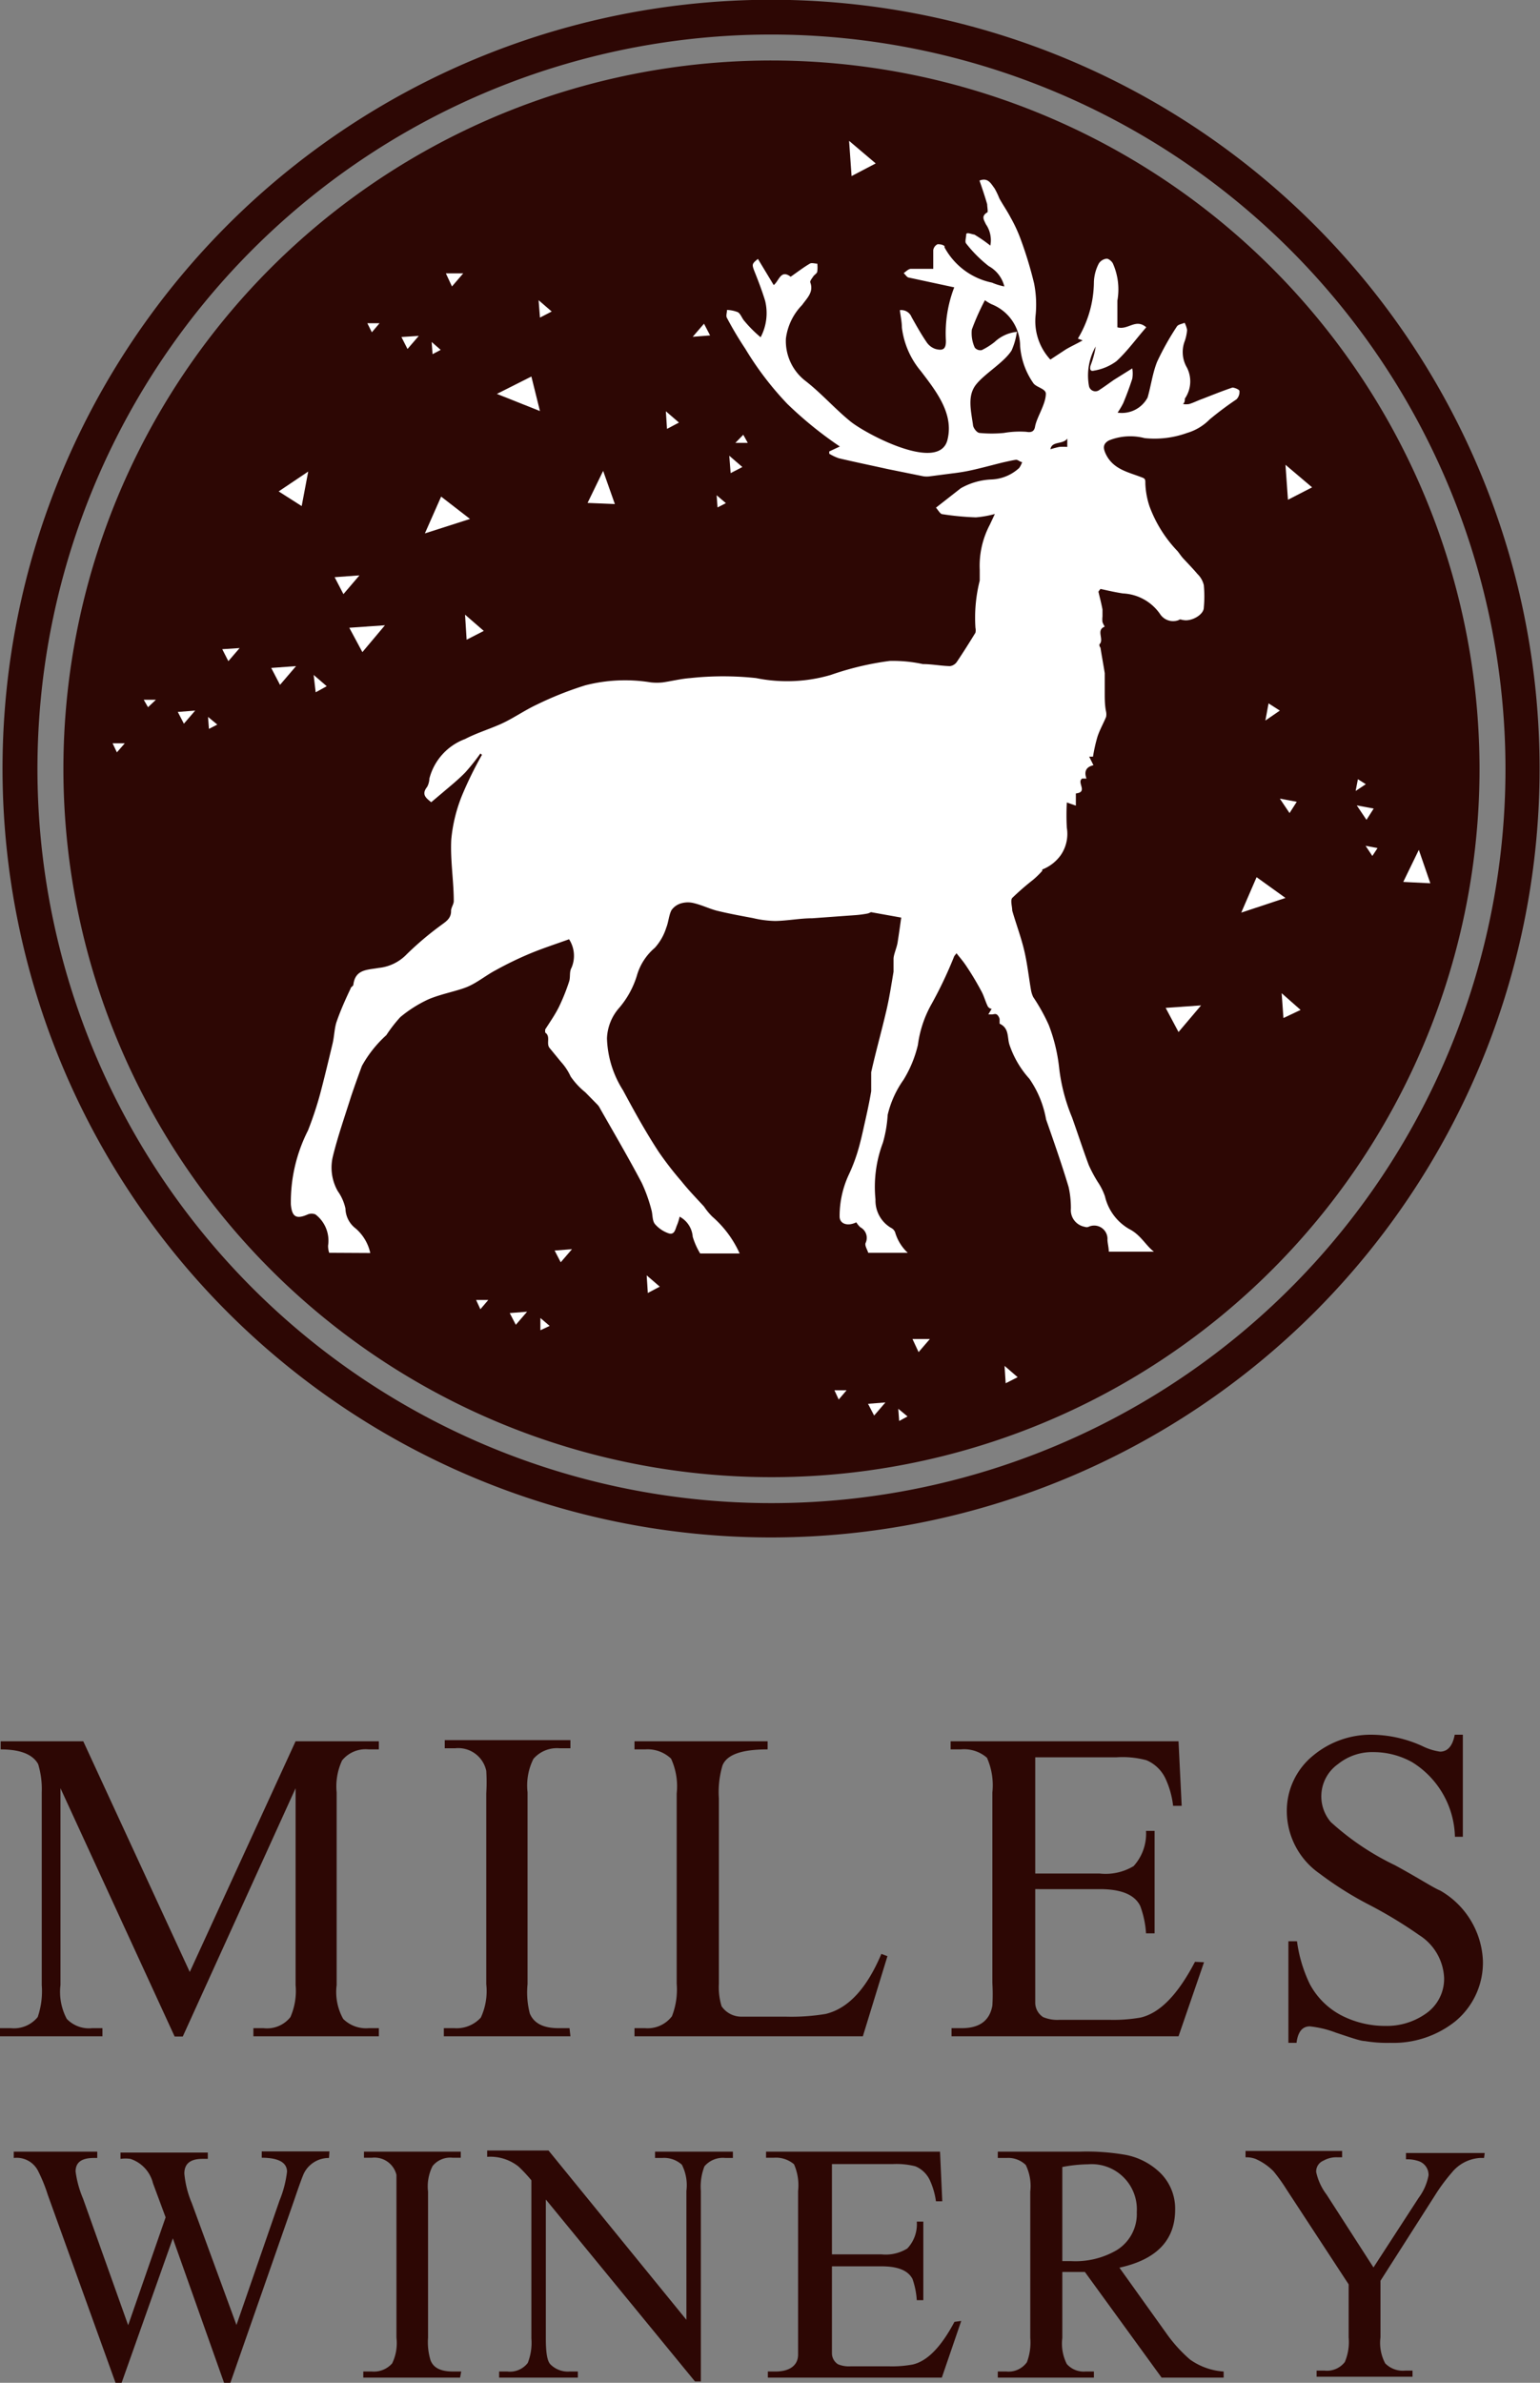
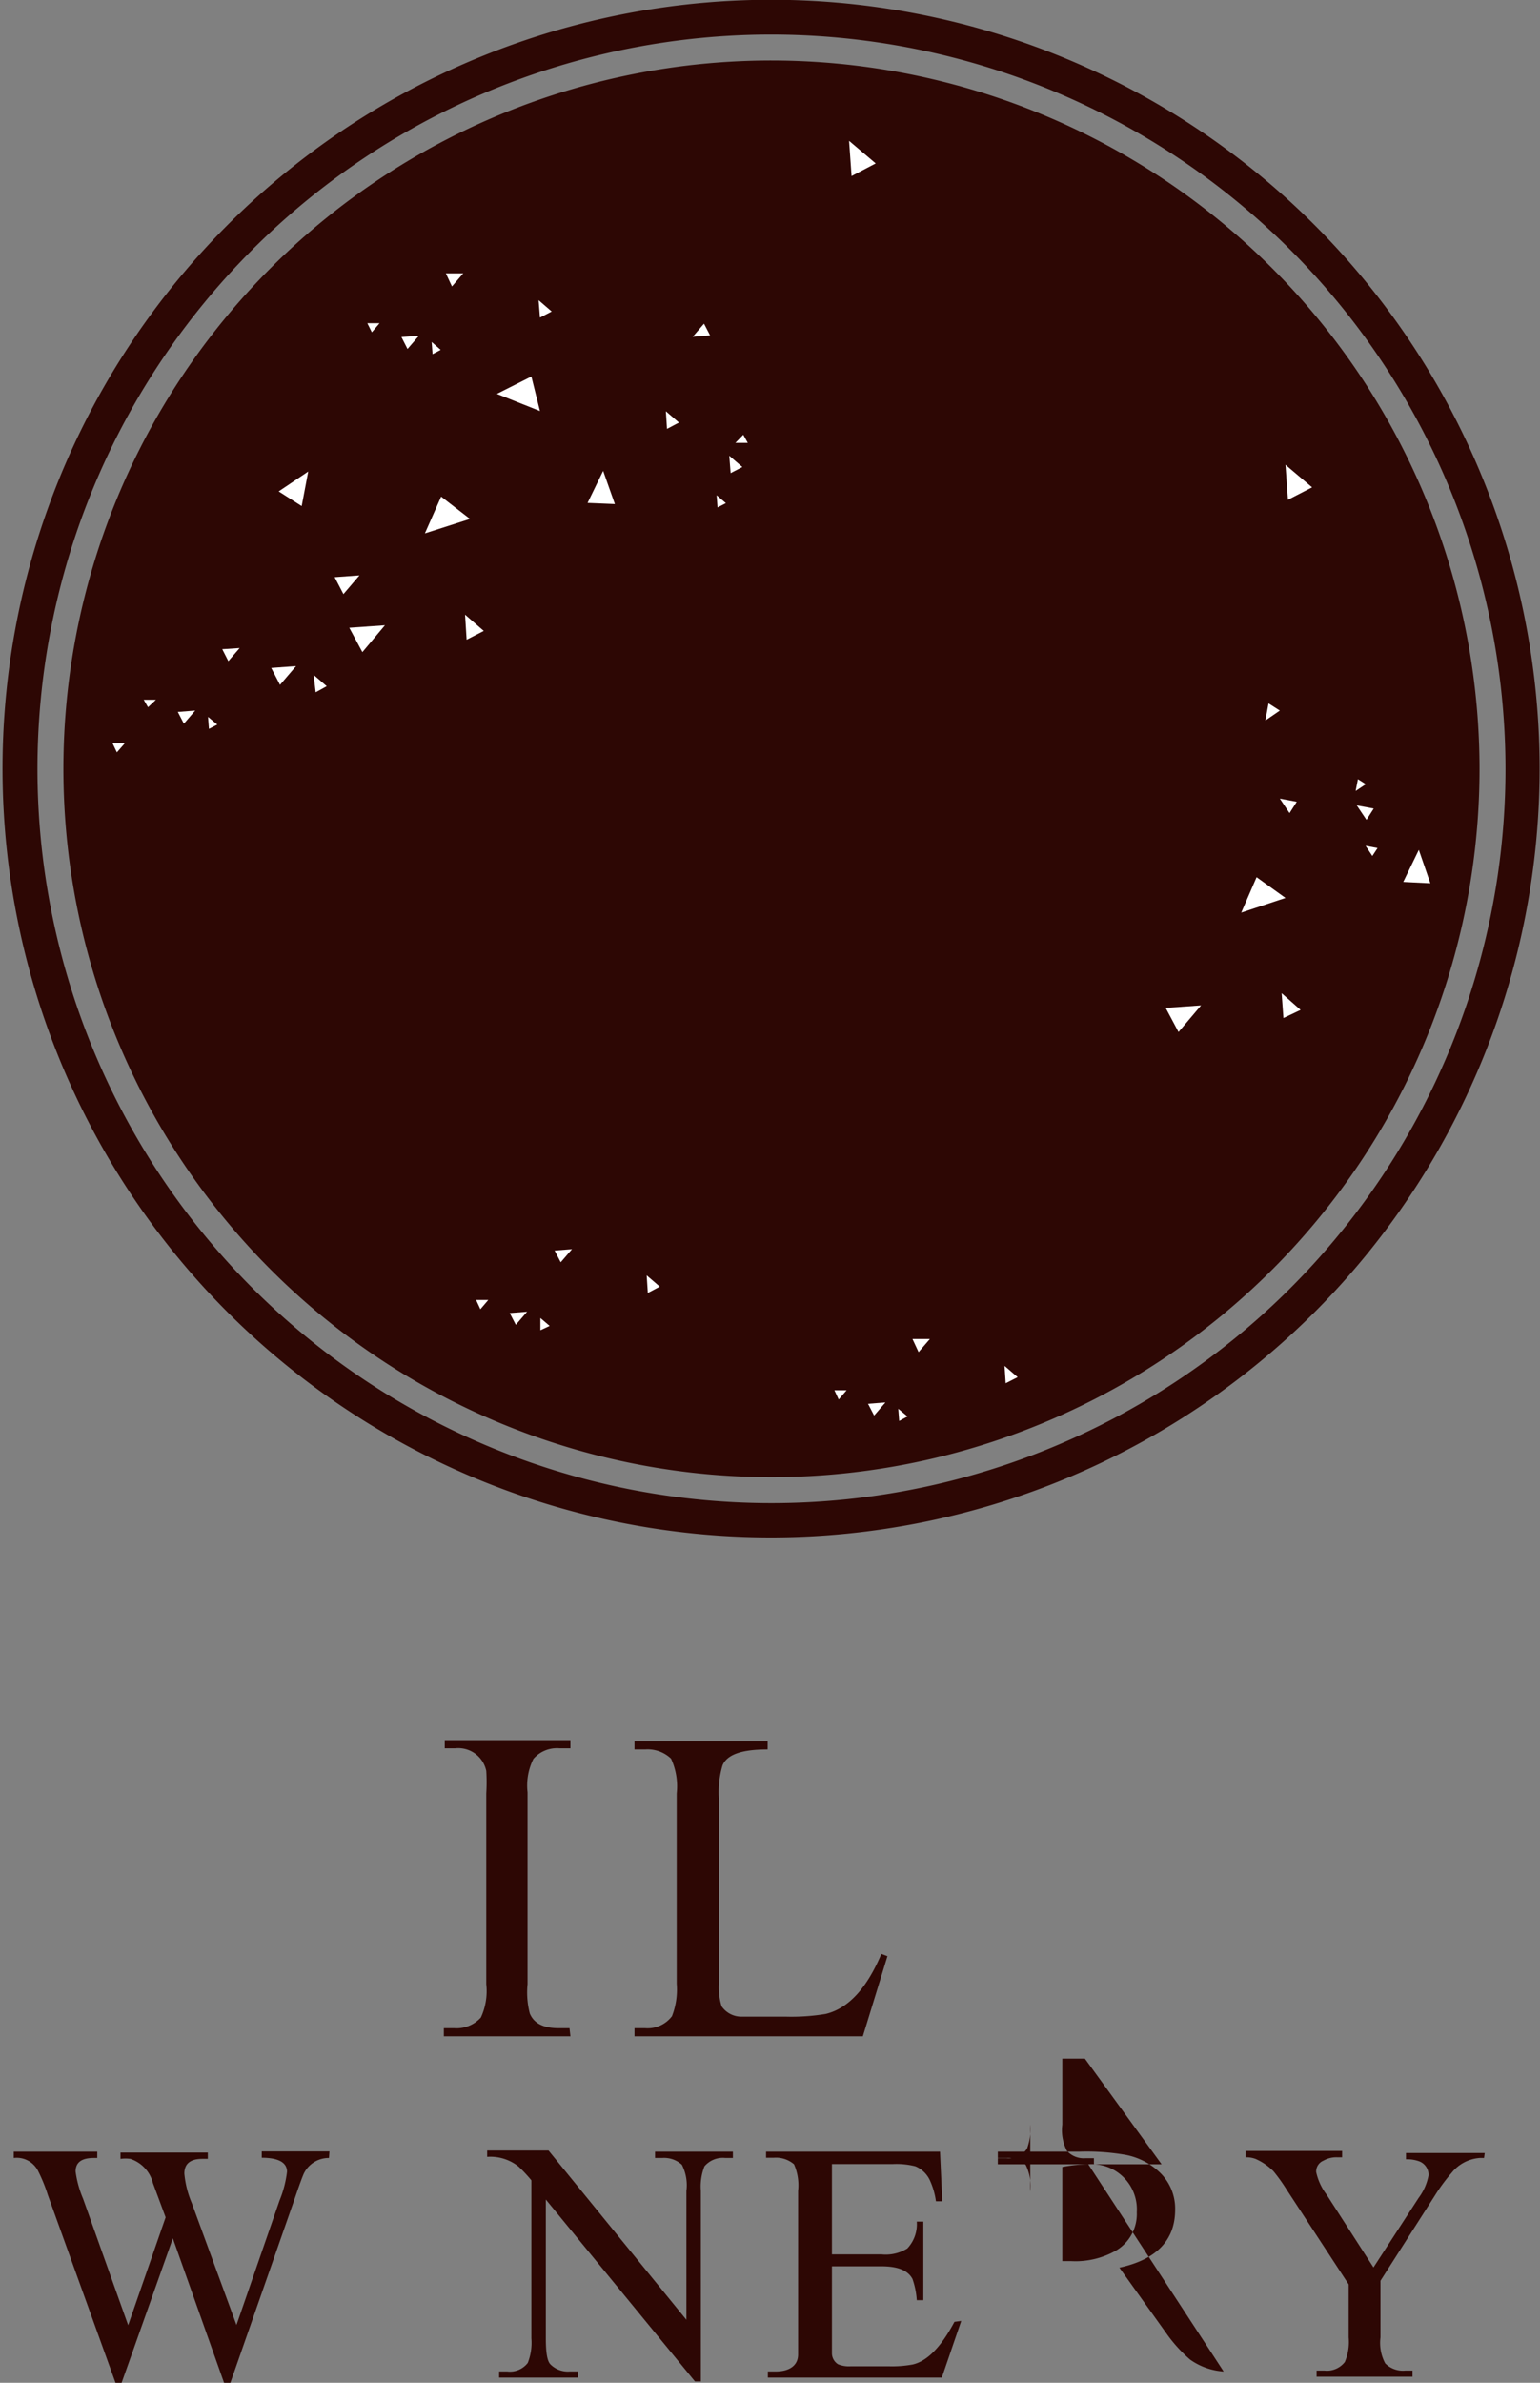
<svg xmlns="http://www.w3.org/2000/svg" data-name="Layer 1" viewBox="0 0 68.25 105.56">
  <rect x="0" y="0" width="68.25" height="105.56" fill="#808080" stroke="none" />
  <defs>
    <style>.cls-1{fill:#2d0704;}.cls-2{fill:#fff;}</style>
  </defs>
-   <path class="cls-1" d="M18.31,92.21H12.75v-.36h.45a1.32,1.32,0,0,0,1.19-.49,2.87,2.87,0,0,0,.23-1.42V81.22l-5,11H9.26l-5.06-11v8.72a2.54,2.54,0,0,0,.28,1.5,1.37,1.37,0,0,0,1.13.41h.45v.36H1.52v-.36H2a1.36,1.36,0,0,0,1.19-.49,3.52,3.52,0,0,0,.18-1.42V81.41a3.8,3.8,0,0,0-.16-1.26c-.24-.43-.79-.65-1.66-.65v-.36H5.21L9.93,89.36l4.69-10.22h3.69v.36h-.45a1.34,1.34,0,0,0-1.18.49,2.72,2.72,0,0,0-.24,1.42v8.53a2.44,2.44,0,0,0,.29,1.5,1.44,1.44,0,0,0,1.13.41h.45Z" transform="translate(-1.52 -2)" />
  <path class="cls-1" d="M26.8,92.21H21.19v-.36h.46a1.45,1.45,0,0,0,1.18-.47,2.79,2.79,0,0,0,.24-1.48V81.45a8.2,8.2,0,0,0,0-1,1.27,1.27,0,0,0-1.38-1h-.46v-.36H26.8v.36h-.48a1.38,1.38,0,0,0-1.16.47,2.64,2.64,0,0,0-.26,1.48V89.9A3.72,3.72,0,0,0,25,91.2c.18.43.59.65,1.28.65h.48Z" transform="translate(-1.52 -2)" />
  <path class="cls-1" d="M40.85,88.66l-1.09,3.55H29.64v-.36h.47a1.35,1.35,0,0,0,1.19-.53,3.25,3.25,0,0,0,.21-1.44V81.45a2.93,2.93,0,0,0-.25-1.54,1.51,1.51,0,0,0-1.15-.41h-.47v-.36h5.9v.36c-1.13,0-1.8.22-2,.71a4.13,4.13,0,0,0-.16,1.46v8.21a2.86,2.86,0,0,0,.12,1,1.06,1.06,0,0,0,.9.46h1.94a9.27,9.27,0,0,0,1.77-.12c1-.24,1.82-1.12,2.47-2.66Z" transform="translate(-1.52 -2)" />
-   <path class="cls-1" d="M54.88,88.93l-1.13,3.28H43.69v-.36h.45c.79,0,1.24-.33,1.36-1a8.48,8.48,0,0,0,0-1V81.41a3,3,0,0,0-.24-1.54,1.54,1.54,0,0,0-1.16-.37h-.45v-.36H53.75L53.89,82h-.38a3.92,3.92,0,0,0-.33-1.19,1.64,1.64,0,0,0-.85-.83A4.08,4.08,0,0,0,51,79.85H47.4V85h2.86a2.41,2.41,0,0,0,1.5-.33,2.14,2.14,0,0,0,.55-1.56h.38v4.54h-.38a4.2,4.2,0,0,0-.26-1.22c-.25-.5-.85-.74-1.79-.74H47.4v5.06a.77.77,0,0,0,.35.61,1.63,1.63,0,0,0,.73.12h2.21a7,7,0,0,0,1.38-.1c.85-.2,1.64-1,2.41-2.47Z" transform="translate(-1.52 -2)" />
-   <path class="cls-1" d="M66,91.56a4.4,4.4,0,0,1-2.86.94A6,6,0,0,1,62,92.42c-.18,0-.61-.15-1.27-.37a4.63,4.63,0,0,0-1.16-.28c-.33,0-.53.24-.59.73h-.36V88H59a6.24,6.24,0,0,0,.57,1.9A3.33,3.33,0,0,0,61,91.3a4.24,4.24,0,0,0,1.92.45,3,3,0,0,0,1.77-.53,1.87,1.87,0,0,0,.83-1.6,2.36,2.36,0,0,0-1.1-1.89,19.54,19.54,0,0,0-2.21-1.34A15.2,15.2,0,0,1,60,85a3.38,3.38,0,0,1-1.45-2.72,3.15,3.15,0,0,1,1.17-2.51,4,4,0,0,1,2.64-.92,5.52,5.52,0,0,1,2.21.51,2.59,2.59,0,0,0,.77.24c.34,0,.56-.26.65-.75h.36v4.52H66a4,4,0,0,0-1.89-3.3,3.53,3.53,0,0,0-1.72-.45,2.41,2.41,0,0,0-1.57.53,1.75,1.75,0,0,0-.32,2.57,11.77,11.77,0,0,0,2.84,1.91c1.05.57,1.7,1,2,1.12a3.76,3.76,0,0,1,1.9,3.12A3.37,3.37,0,0,1,66,91.56" transform="translate(-1.52 -2)" />
  <path class="cls-1" d="M16.1,97.6a1.23,1.23,0,0,0-1.1.66q-.09.17-.45,1.23l-2.82,8.07h-.28l-2.27-6.4-2.27,6.4H6.64l-3-8.32a7,7,0,0,0-.44-1.08,1.06,1.06,0,0,0-1.07-.56v-.28h3.7v.28H5.68c-.54,0-.81.19-.81.6a4.61,4.61,0,0,0,.33,1.2l2,5.61,1.66-4.78L8.3,98.72a1.52,1.52,0,0,0-1-1.08,1.59,1.59,0,0,0-.44,0v-.28h3.87v.28h-.24c-.53,0-.8.21-.8.65a4.37,4.37,0,0,0,.33,1.31L12,105l1.91-5.52a4.81,4.81,0,0,0,.33-1.27c0-.41-.38-.62-1.12-.62v-.28h3Z" transform="translate(-1.52 -2)" />
-   <path class="cls-1" d="M21.91,107.33H17.62v-.27H18a1.08,1.08,0,0,0,.9-.36,2.06,2.06,0,0,0,.19-1.14V99.09c0-.39,0-.63,0-.74A1,1,0,0,0,18,97.59h-.35v-.27h4.29v.27h-.36a1,1,0,0,0-.89.37,2,2,0,0,0-.2,1.13v6.47a2.74,2.74,0,0,0,.11,1c.13.34.45.5,1,.5h.36Z" transform="translate(-1.52 -2)" />
  <path class="cls-1" d="M34,97.6h-.33a1.07,1.07,0,0,0-.93.37,2.47,2.47,0,0,0-.16,1.09v8.44h-.26l-6.61-8.06v6.15c0,.63.06,1,.2,1.15a1.09,1.09,0,0,0,.86.32h.36v.27H23.64v-.27H24a1,1,0,0,0,.91-.38,2.44,2.44,0,0,0,.16-1.09v-7a6.42,6.42,0,0,0-.57-.61,2,2,0,0,0-1.39-.43v-.28h2.72l6.11,7.5V99.06a2,2,0,0,0-.2-1.16,1.17,1.17,0,0,0-.88-.3h-.31v-.28H34Z" transform="translate(-1.52 -2)" />
  <path class="cls-1" d="M44.12,104.82l-.86,2.51H35.55v-.27h.34c.61,0,1-.26,1-.75,0-.11,0-.37,0-.75v-6.5a2.32,2.32,0,0,0-.18-1.18,1.23,1.23,0,0,0-.9-.29h-.34v-.27h7.71l.1,2.2h-.28a3.31,3.31,0,0,0-.26-.91,1.23,1.23,0,0,0-.65-.64,3.39,3.39,0,0,0-1-.1H38.39v4h2.19a1.82,1.82,0,0,0,1.15-.26,1.56,1.56,0,0,0,.42-1.19h.29v3.48h-.29a3.51,3.51,0,0,0-.19-.94c-.2-.38-.65-.56-1.38-.56H38.39v3.87a.58.58,0,0,0,.27.47,1.26,1.26,0,0,0,.56.09h1.69a5.06,5.06,0,0,0,1.06-.08c.65-.15,1.26-.78,1.85-1.89Z" transform="translate(-1.52 -2)" />
-   <path class="cls-1" d="M49.75,97.88A6.53,6.53,0,0,0,48.6,98v4.17H49a3.63,3.63,0,0,0,2-.48A1.88,1.88,0,0,0,51.9,100a2,2,0,0,0-2.15-2.12m6,9.45H53l-3.4-4.68h-1v2.92a2,2,0,0,0,.2,1.16,1,1,0,0,0,.83.33H50v.27H45.74v-.27h.38a1,1,0,0,0,.91-.41,2.46,2.46,0,0,0,.15-1.08V99.09a2.13,2.13,0,0,0-.2-1.18,1.12,1.12,0,0,0-.86-.31h-.38v-.28h3.65a10.07,10.07,0,0,1,2,.14,3,3,0,0,1,1.57.82,2.22,2.22,0,0,1,.64,1.61c0,1.35-.82,2.21-2.47,2.57l2.06,2.88a6.42,6.42,0,0,0,1.07,1.19,2.88,2.88,0,0,0,1.49.53Z" transform="translate(-1.52 -2)" />
+   <path class="cls-1" d="M49.75,97.88A6.53,6.53,0,0,0,48.6,98v4.17H49a3.63,3.63,0,0,0,2-.48A1.88,1.88,0,0,0,51.9,100a2,2,0,0,0-2.15-2.12H53l-3.4-4.68h-1v2.92a2,2,0,0,0,.2,1.16,1,1,0,0,0,.83.33H50v.27H45.74v-.27h.38a1,1,0,0,0,.91-.41,2.46,2.46,0,0,0,.15-1.08V99.09a2.13,2.13,0,0,0-.2-1.18,1.12,1.12,0,0,0-.86-.31h-.38v-.28h3.65a10.07,10.07,0,0,1,2,.14,3,3,0,0,1,1.57.82,2.22,2.22,0,0,1,.64,1.61c0,1.35-.82,2.21-2.47,2.57l2.06,2.88a6.42,6.42,0,0,0,1.07,1.19,2.88,2.88,0,0,0,1.49.53Z" transform="translate(-1.52 -2)" />
  <path class="cls-1" d="M67.29,97.6H67.1a1.75,1.75,0,0,0-1.24.65,8,8,0,0,0-.74,1l-2.42,3.79v2.51a1.92,1.92,0,0,0,.21,1.15,1.1,1.1,0,0,0,.89.32h.32v.27H59.87v-.27h.35a1,1,0,0,0,.9-.38,2.26,2.26,0,0,0,.17-1.09v-2.35L58.54,99a7.7,7.7,0,0,0-.58-.81,2.57,2.57,0,0,0-.8-.55,1.18,1.18,0,0,0-.44-.07v-.28H61v.28h-.21a1.16,1.16,0,0,0-.62.15.52.52,0,0,0-.32.5,2.55,2.55,0,0,0,.46,1l2.08,3.23,2-3.08a2.41,2.41,0,0,0,.44-1,.64.64,0,0,0-.41-.62,1.52,1.52,0,0,0-.59-.09v-.28h3.49Z" transform="translate(-1.52 -2)" />
  <path class="cls-1" d="M35.72,4.68A31.38,31.38,0,1,0,67.09,36.05,31.4,31.4,0,0,0,35.72,4.68" transform="translate(-1.52 -2)" />
  <path class="cls-1" d="M35.72,3.53A32.53,32.53,0,1,0,68.24,36.05,32.56,32.56,0,0,0,35.72,3.53m0,66.58a34.06,34.06,0,1,1,24.08-10,34.1,34.1,0,0,1-24.08,10" transform="translate(-1.52 -2)" />
-   <path class="cls-2" d="M48.05,21.91a4.24,4.24,0,0,1,.41-.11,2.17,2.17,0,0,1,.36,0l0-.37c-.2.28-.71.09-.75.5m-1.49-5.19a3,3,0,0,1-.23.79c-.34.53-1.16,1-1.56,1.49s-.25,1.11-.15,1.79c0,.14.17.36.29.37a5.55,5.55,0,0,0,1.08,0,4.14,4.14,0,0,1,1-.05c.26.05.35-.06.38-.22.07-.42.48-1,.48-1.47,0-.22-.42-.28-.55-.46a3.3,3.3,0,0,1-.59-1.65,2,2,0,0,0-1.26-1.85,1.83,1.83,0,0,1-.3-.18,10.58,10.58,0,0,0-.58,1.3,1.54,1.54,0,0,0,.13.8.32.32,0,0,0,.31.11,3,3,0,0,0,.57-.36,1.69,1.69,0,0,1,1-.45M16.11,57.5a.93.93,0,0,1-.05-.32,1.46,1.46,0,0,0-.56-1.38.44.44,0,0,0-.34,0c-.52.23-.7.1-.75-.44a7,7,0,0,1,.76-3.28,15.59,15.59,0,0,0,.53-1.59c.2-.75.38-1.51.56-2.26.08-.34.08-.71.19-1,.17-.49.4-1,.61-1.44,0-.06.11-.1.12-.16.08-.7.63-.66,1.12-.75a2,2,0,0,0,1.25-.61A13.83,13.83,0,0,1,21.05,43c.21-.16.47-.3.46-.65,0-.14.12-.29.12-.43,0-.91-.16-1.83-.11-2.74A6.89,6.89,0,0,1,22,37.23a16.5,16.5,0,0,1,.88-1.79l-.07-.06a9.14,9.14,0,0,1-.67.84c-.31.32-.66.6-1,.89l-.51.43c-.2-.17-.46-.33-.18-.68a.84.84,0,0,0,.1-.37,2.55,2.55,0,0,1,1.58-1.75c.5-.26,1-.41,1.55-.65s1.08-.62,1.64-.88a15.13,15.13,0,0,1,2.14-.85,7.08,7.08,0,0,1,2.9-.13,2.44,2.44,0,0,0,.54,0c.41-.06.8-.16,1.21-.19a13.59,13.59,0,0,1,2.92,0,6.88,6.88,0,0,0,3.31-.14,13,13,0,0,1,2.61-.62,6.2,6.2,0,0,1,1.47.14c.4,0,.8.08,1.2.09a.44.44,0,0,0,.3-.18c.29-.43.56-.86.83-1.3a.53.53,0,0,0,0-.22,6.71,6.71,0,0,1,.19-2.09c0-.13,0-.32,0-.48a3.9,3.9,0,0,1,.45-2l.22-.47a4.52,4.52,0,0,1-.84.15,12.34,12.34,0,0,1-1.48-.14c-.1,0-.19-.18-.29-.29l1.1-.86a3,3,0,0,1,1.38-.39,1.92,1.92,0,0,0,1.21-.51,1.05,1.05,0,0,0,.13-.26c-.09,0-.18-.1-.26-.1s-.43.08-.65.13c-.44.11-.88.23-1.33.33a8.17,8.17,0,0,1-.84.14l-1,.13a1,1,0,0,1-.3,0l-1.58-.32c-.72-.16-1.45-.31-2.17-.48a2.3,2.3,0,0,1-.42-.2V22l.47-.22a17,17,0,0,1-2.33-1.89,13.92,13.92,0,0,1-1.86-2.44,15.71,15.71,0,0,1-.81-1.36c-.06-.09,0-.24,0-.36a1.46,1.46,0,0,1,.48.1c.13.08.18.27.29.39a5.44,5.44,0,0,0,.72.72,2.29,2.29,0,0,0,.2-1.61c-.14-.46-.31-.9-.49-1.35-.1-.27-.09-.3.17-.51l.7,1.16c.24-.19.31-.71.75-.37.29-.2.56-.41.85-.58.08-.05.22,0,.33,0a1.31,1.31,0,0,1,0,.34c0,.09-.13.15-.18.23s-.15.19-.13.26c.16.43-.14.69-.36,1A2.59,2.59,0,0,0,36.35,17a2.23,2.23,0,0,0,.86,1.87c.71.55,1.31,1.24,2,1.8s4,2.32,4.31.77c.26-1.13-.51-2.11-1.19-3a3.69,3.69,0,0,1-.84-1.93c0-.25-.06-.51-.09-.77a.49.49,0,0,1,.52.31c.21.37.42.75.66,1.1a.76.76,0,0,0,.4.31c.34.09.47,0,.46-.38a5.65,5.65,0,0,1,.37-2.35l-2-.43c-.09,0-.16-.13-.24-.2.1-.07.2-.18.31-.19.33,0,.67,0,1,0,0-.3,0-.57,0-.83a.35.35,0,0,1,.19-.26c.08,0,.2,0,.31.08l0,.06a3.1,3.1,0,0,0,2.1,1.56,2.69,2.69,0,0,0,.55.17,1.41,1.41,0,0,0-.69-.9,5.78,5.78,0,0,1-1-1c-.07-.07,0-.27,0-.4s.27,0,.36,0a6.52,6.52,0,0,1,.71.49,1.25,1.25,0,0,0-.2-.95c-.09-.2-.21-.35.06-.52.05,0,0-.24,0-.36-.1-.35-.22-.7-.34-1.05.38-.15.51.14.67.35a3.55,3.55,0,0,1,.21.44c.16.29.35.56.5.85a6.4,6.4,0,0,1,.43.92,17.23,17.23,0,0,1,.61,2,4.84,4.84,0,0,1,.07,1.37,2.51,2.51,0,0,0,.65,2l.67-.44c.23-.14.48-.25.76-.41L49.29,17A4.94,4.94,0,0,0,50,14.49a1.9,1.9,0,0,1,.22-.82.47.47,0,0,1,.35-.21c.08,0,.22.11.27.21a2.82,2.82,0,0,1,.2,1.65c0,.4,0,.8,0,1.18.47.14.81-.41,1.28,0C51.88,17,51.48,17.56,51,18a2.29,2.29,0,0,1-1,.42c-.18.05-.19-.1-.14-.25a4,4,0,0,0,.22-.82,2.59,2.59,0,0,0-.3,1.74.29.29,0,0,0,.47.18c.22-.14.43-.3.65-.45l.8-.5a1.38,1.38,0,0,1,0,.46c-.12.37-.25.72-.4,1.08a3.58,3.58,0,0,1-.25.42,1.29,1.29,0,0,0,1.33-.67c.15-.52.22-1.08.42-1.58a12.1,12.1,0,0,1,.88-1.57c.06-.09.23-.11.34-.16a1.11,1.11,0,0,1,.11.32,2,2,0,0,1-.1.48,1.36,1.36,0,0,0,.09,1.18,1.34,1.34,0,0,1-.09,1.38c0,.08,0,.16-.08.24a.86.86,0,0,0,.27,0c.2-.06.39-.16.59-.23.44-.17.88-.35,1.33-.5.08,0,.3.08.31.15a.47.47,0,0,1-.13.37,14.73,14.73,0,0,0-1.19.89,2.33,2.33,0,0,1-1,.6,4.25,4.25,0,0,1-1.88.23,2.53,2.53,0,0,0-1.58.1c-.28.15-.27.35-.13.63.33.66,1,.78,1.56,1,.18.06.18.1.18.28a3.61,3.61,0,0,0,.18,1,5.72,5.72,0,0,0,1.25,2c.08.1.15.21.24.31s.44.46.64.7a1,1,0,0,1,.28.49,5.16,5.16,0,0,1,0,1c0,.31-.54.62-.9.55-.07,0-.15-.06-.21,0a.69.69,0,0,1-.83-.27,2.12,2.12,0,0,0-1.64-.91c-.34-.05-.68-.13-1-.2l-.09.12c.06.26.13.52.18.79,0,.1,0,.2,0,.31a1.07,1.07,0,0,0,0,.25,1.24,1.24,0,0,0,.1.2c-.41.16,0,.57-.24.79,0,0,0,.09.05.14.06.38.13.75.19,1.13,0,.11,0,.22,0,.34s0,.38,0,.57,0,.53.06.8a.6.6,0,0,1,0,.23c-.12.29-.28.57-.38.87a6.89,6.89,0,0,0-.2.89h-.17l.19.38c-.31.07-.43.26-.31.59l-.19,0c-.26.17.28.6-.28.66v.54l-.4-.14a10.36,10.36,0,0,0,0,1.12,1.66,1.66,0,0,1-.26,1.2,1.81,1.81,0,0,1-.83.65s0,0,0,.06a3.87,3.87,0,0,1-.41.4,11.71,11.71,0,0,0-.92.8c-.09.11,0,.38,0,.56.17.59.39,1.17.53,1.76s.2,1.17.3,1.75a1.19,1.19,0,0,0,.1.32A8.29,8.29,0,0,1,48,47.41a7.53,7.53,0,0,1,.46,1.9,8.12,8.12,0,0,0,.57,2.19c.25.7.48,1.41.74,2.11a6,6,0,0,0,.4.75,2.74,2.74,0,0,1,.32.64,2.26,2.26,0,0,0,1.08,1.45c.51.26.72.72,1.09,1h-2c0-.17-.05-.35-.06-.52a.59.59,0,0,0-.84-.58.22.22,0,0,1-.16,0,.75.75,0,0,1-.62-.81,4.25,4.25,0,0,0-.1-.95c-.3-1-.65-2-1-3a4.53,4.53,0,0,0-.74-1.8,4.28,4.28,0,0,1-.88-1.5c-.11-.32,0-.74-.44-.94,0,0,0-.13,0-.19s-.06-.18-.13-.22-.14,0-.21,0l-.16,0,.15-.25c-.08,0-.16-.07-.18-.12-.11-.23-.17-.48-.3-.7a12.58,12.58,0,0,0-.67-1.11c-.12-.18-.26-.34-.41-.53l-.1.13a18.41,18.41,0,0,1-1,2.11,5,5,0,0,0-.61,1.82,5.24,5.24,0,0,1-.64,1.55,4.44,4.44,0,0,0-.7,1.55,5.65,5.65,0,0,1-.21,1.23,5.55,5.55,0,0,0-.33,2.52A1.4,1.4,0,0,0,41,56.39a.37.37,0,0,1,.19.2,2,2,0,0,0,.56.91H40c-.05-.15-.16-.32-.12-.43a.53.53,0,0,0-.23-.7,1,1,0,0,1-.18-.22c-.39.19-.74.07-.74-.26a4.36,4.36,0,0,1,.43-1.9,7.6,7.6,0,0,0,.36-.94c.11-.36.2-.74.28-1.11.12-.53.24-1.06.33-1.6,0-.28,0-.57,0-.84.2-.9.45-1.78.66-2.68.14-.58.23-1.18.33-1.77,0-.19,0-.38,0-.57s.14-.48.18-.73.11-.73.16-1.1l-1.34-.24s-.1.05-.15.06a4.63,4.63,0,0,1-.52.07l-1.93.14c-.54,0-1.09.11-1.64.12a4.63,4.63,0,0,1-1-.13c-.54-.1-1.08-.2-1.61-.33-.33-.09-.63-.24-1-.33a1.06,1.06,0,0,0-.53,0,.79.79,0,0,0-.46.31c-.12.23-.13.52-.23.77a2.41,2.41,0,0,1-.51.9,2.52,2.52,0,0,0-.8,1.25,4,4,0,0,1-.77,1.4A2.16,2.16,0,0,0,28.42,48a4.54,4.54,0,0,0,.71,2.3c.5.93,1,1.84,1.59,2.74a14.87,14.87,0,0,0,1,1.29c.31.39.65.74,1,1.12a2.78,2.78,0,0,0,.37.45,4.73,4.73,0,0,1,1.21,1.63H32.55a3.23,3.23,0,0,1-.33-.74,1.1,1.1,0,0,0-.58-.89,2.22,2.22,0,0,1-.11.36c-.08.17-.1.46-.37.38a1.4,1.4,0,0,1-.62-.42c-.12-.16-.09-.42-.15-.62a6.84,6.84,0,0,0-.43-1.2c-.59-1.12-1.23-2.21-1.85-3.3a.64.64,0,0,0-.11-.16l-.54-.55a3.28,3.28,0,0,1-.65-.7,2.53,2.53,0,0,0-.43-.65l-.5-.61c-.17-.2.06-.51-.2-.69,0,0,0-.1,0-.13.21-.33.43-.64.61-1a9,9,0,0,0,.45-1.12c.07-.2,0-.43.11-.62a1.35,1.35,0,0,0-.11-1.26c-.61.22-1.2.41-1.77.65a15.56,15.56,0,0,0-1.48.72c-.42.22-.8.54-1.24.73s-1.18.32-1.74.56a5.61,5.61,0,0,0-1.25.79,6.29,6.29,0,0,0-.62.8,5.27,5.27,0,0,0-1.08,1.36q-.25.67-.48,1.35c-.28.89-.59,1.77-.81,2.67a2.11,2.11,0,0,0,.22,1.53,2.09,2.09,0,0,1,.34.77,1.14,1.14,0,0,0,.45.88,2,2,0,0,1,.65,1.09Z" transform="translate(-1.52 -2)" />
  <path class="cls-2" d="M59.16,46.74,58.32,46l.08,1.1Zm-.92-9.36.43.64.32-.5ZM25.88,60.74l-.41-.35,0,.54Zm-1-.63-.77.06.27.52ZM6.7,35.33l.35-.4-.54,0Zm1.38-2L8.43,33l-.54,0Zm1.59.73.5-.58-.77.06Zm1.11.23.37-.19-.41-.34Zm.86-3,.5-.58-.77.05Zm3,.22-1.1.08.39.75Zm.25-7.09.29-1.53-1.31.88Zm.62,8.25L16,32.4l-.58-.5Zm1.23-4.35.71-.83-1.1.08ZM18,16.72l.34-.4-.54,0Zm-.42,14.17,1-1.19-1.58.11Zm2-13.43.5-.58-.77.05Zm1.11.23.36-.19-.4-.35Zm.86-3,.5-.58-.77,0Zm-1.2,10.94,2-.64L21.07,24Zm1.85,4.71.76-.39-.83-.72ZM22.81,60l.35-.41-.54,0Zm2.64-39.79-.38-1.53-1.53.77Zm0-4.14.52-.27-.58-.5Zm.92,41.85.5-.58-.77.06Zm1.19-33.64,1.21.05-.52-1.47Zm2.67,35,.53-.28-.58-.5ZM31.08,21l.53-.28-.58-.5Zm1.14-4.08.77-.06-.27-.52Zm1.1,7.56.37-.19-.41-.35Zm1.1-1.79-.58-.5.06.77Zm-.31-1.07.55,0-.2-.36ZM38.69,64l.35-.41-.54,0ZM39.26,9.8l1.07-.56-1.18-1Zm1,54.91.5-.58-.77.06Zm1.11.24.37-.2-.41-.34Zm.86-3.05.5-.58-.77,0Zm3.86,1.38.53-.27-.58-.5Zm7.66-15.56,1-1.18-1.57.11Zm4.74-5.94-1.28-.92-.68,1.57Zm-.89-7.86.64-.44-.5-.32Zm1-9.78,1.07-.55-1.18-1Zm3,12.9.45-.3-.35-.22Zm.48,1.28.32-.5-.75-.14Zm.26,1.6.23-.35-.53-.1Zm2.57,1.21-.51-1.48-.69,1.42Z" transform="translate(-1.52 -2)" />
</svg>